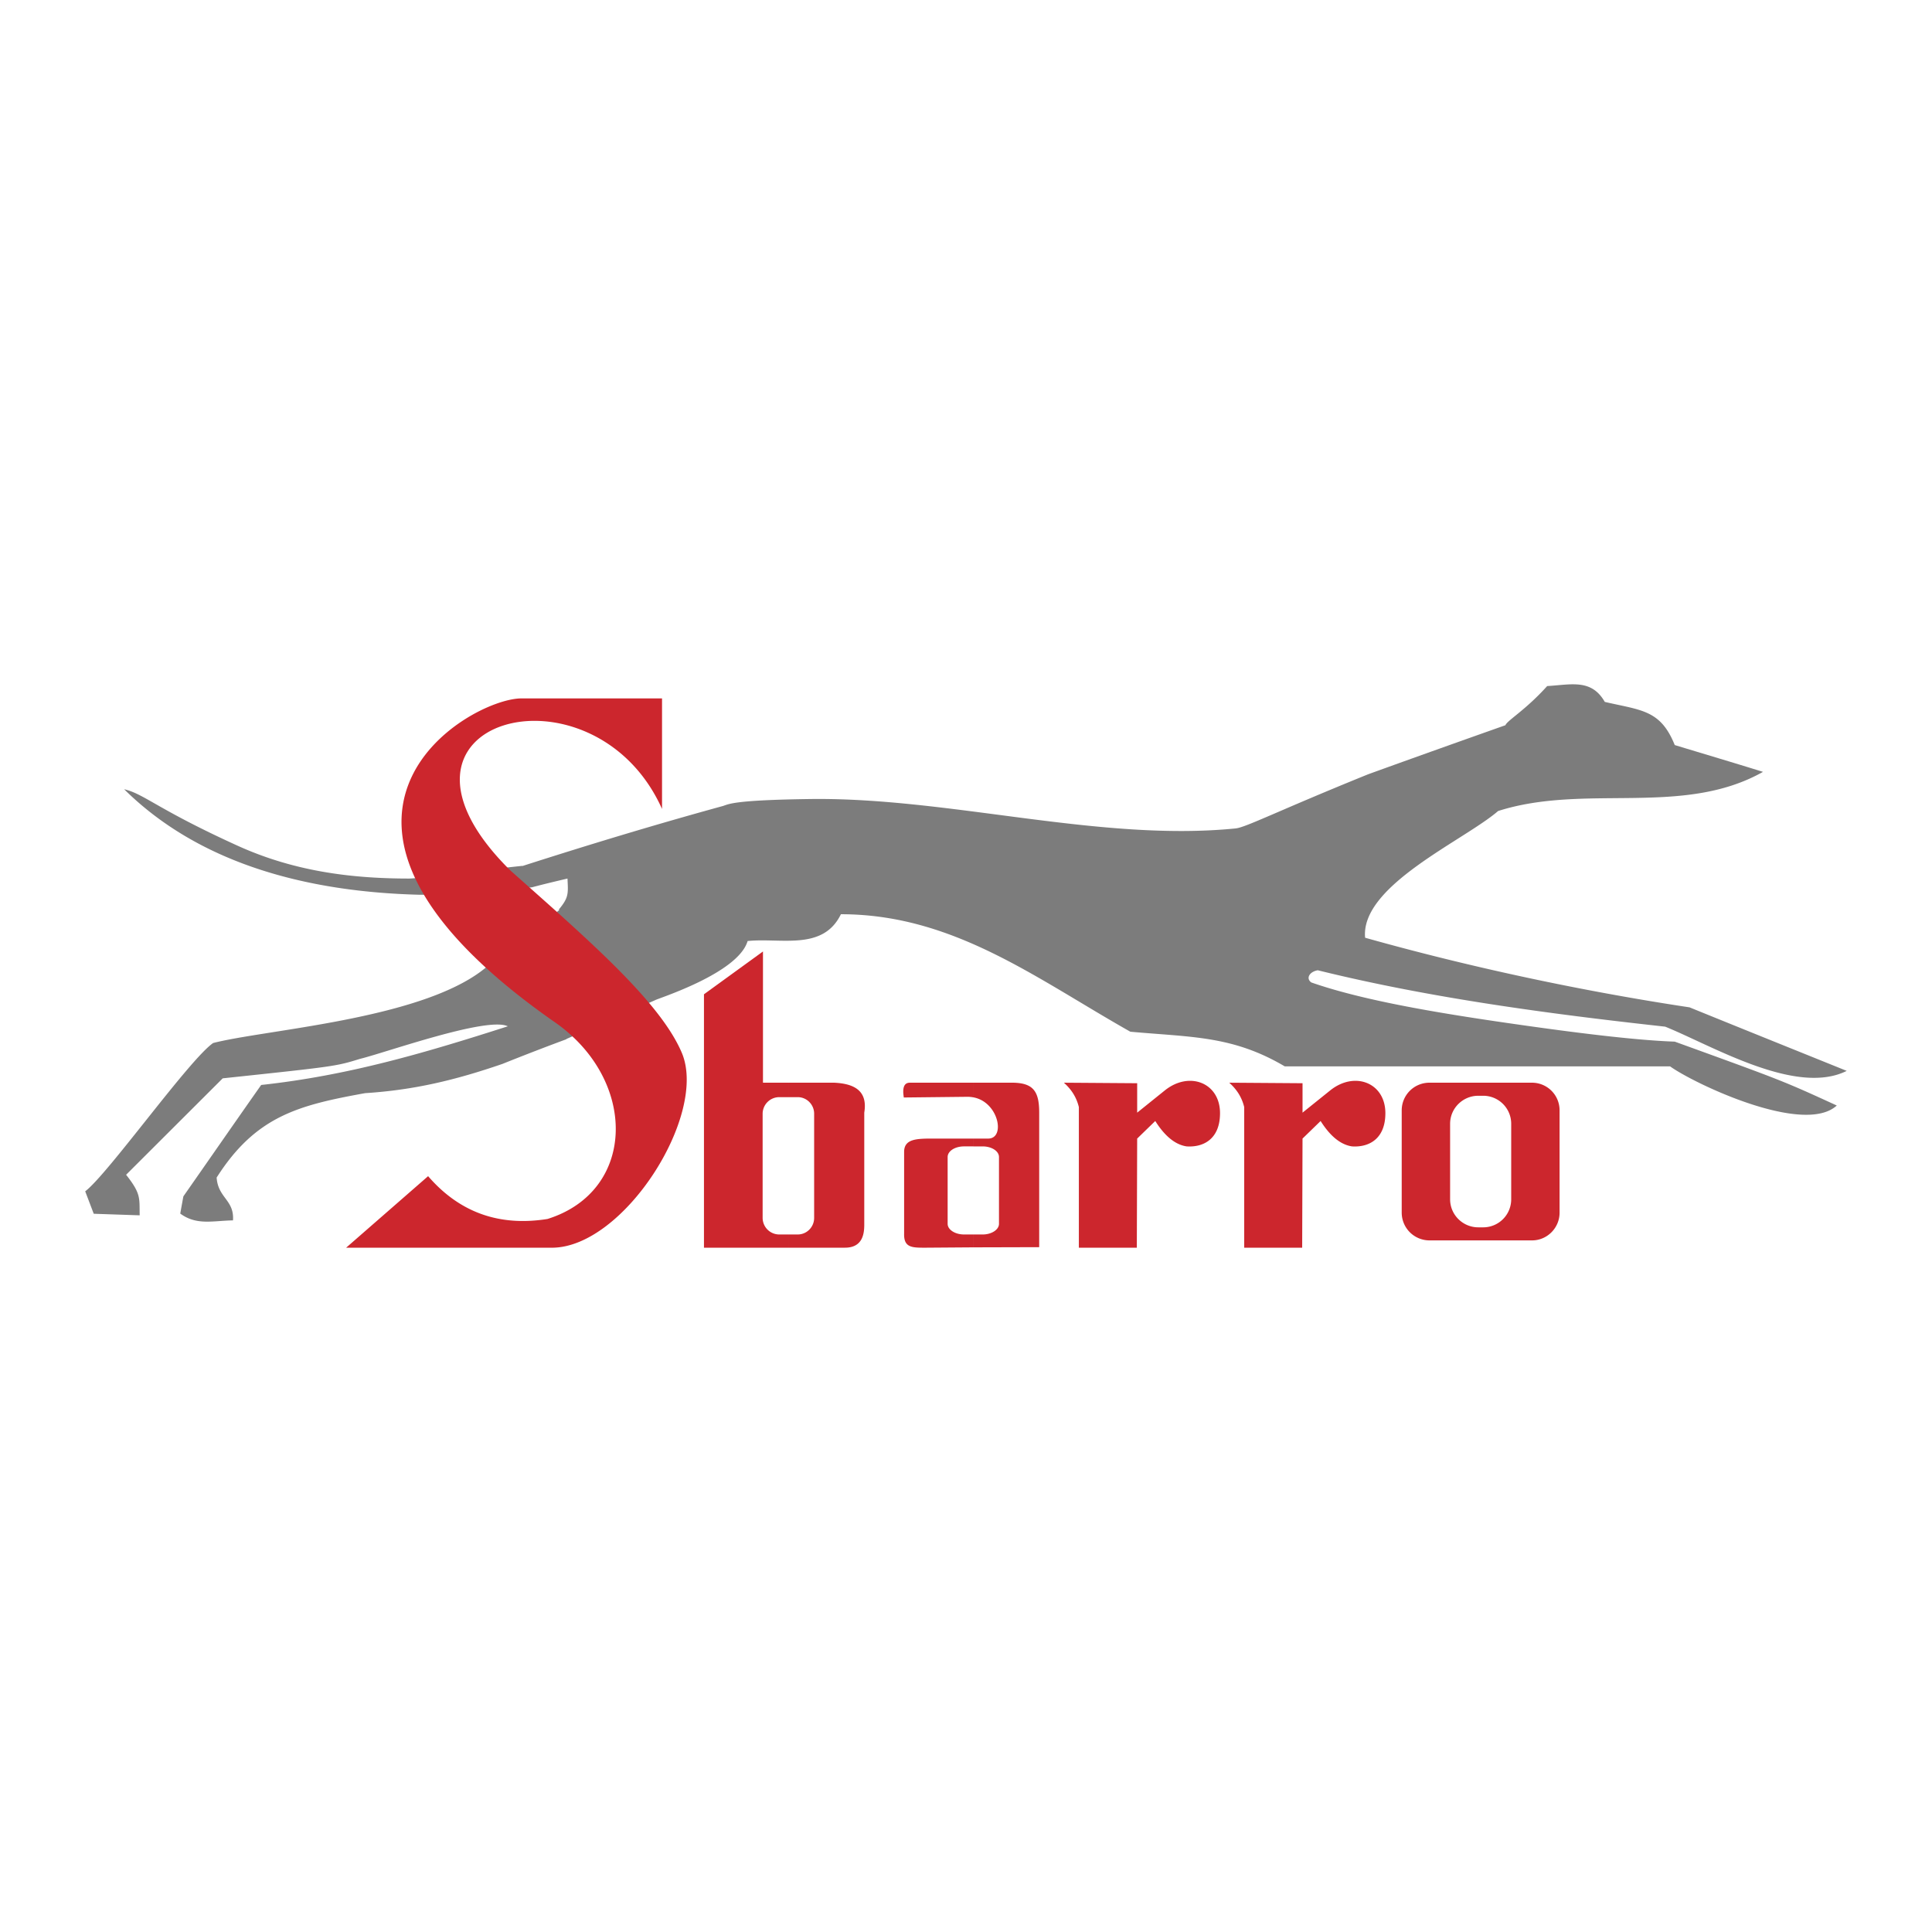
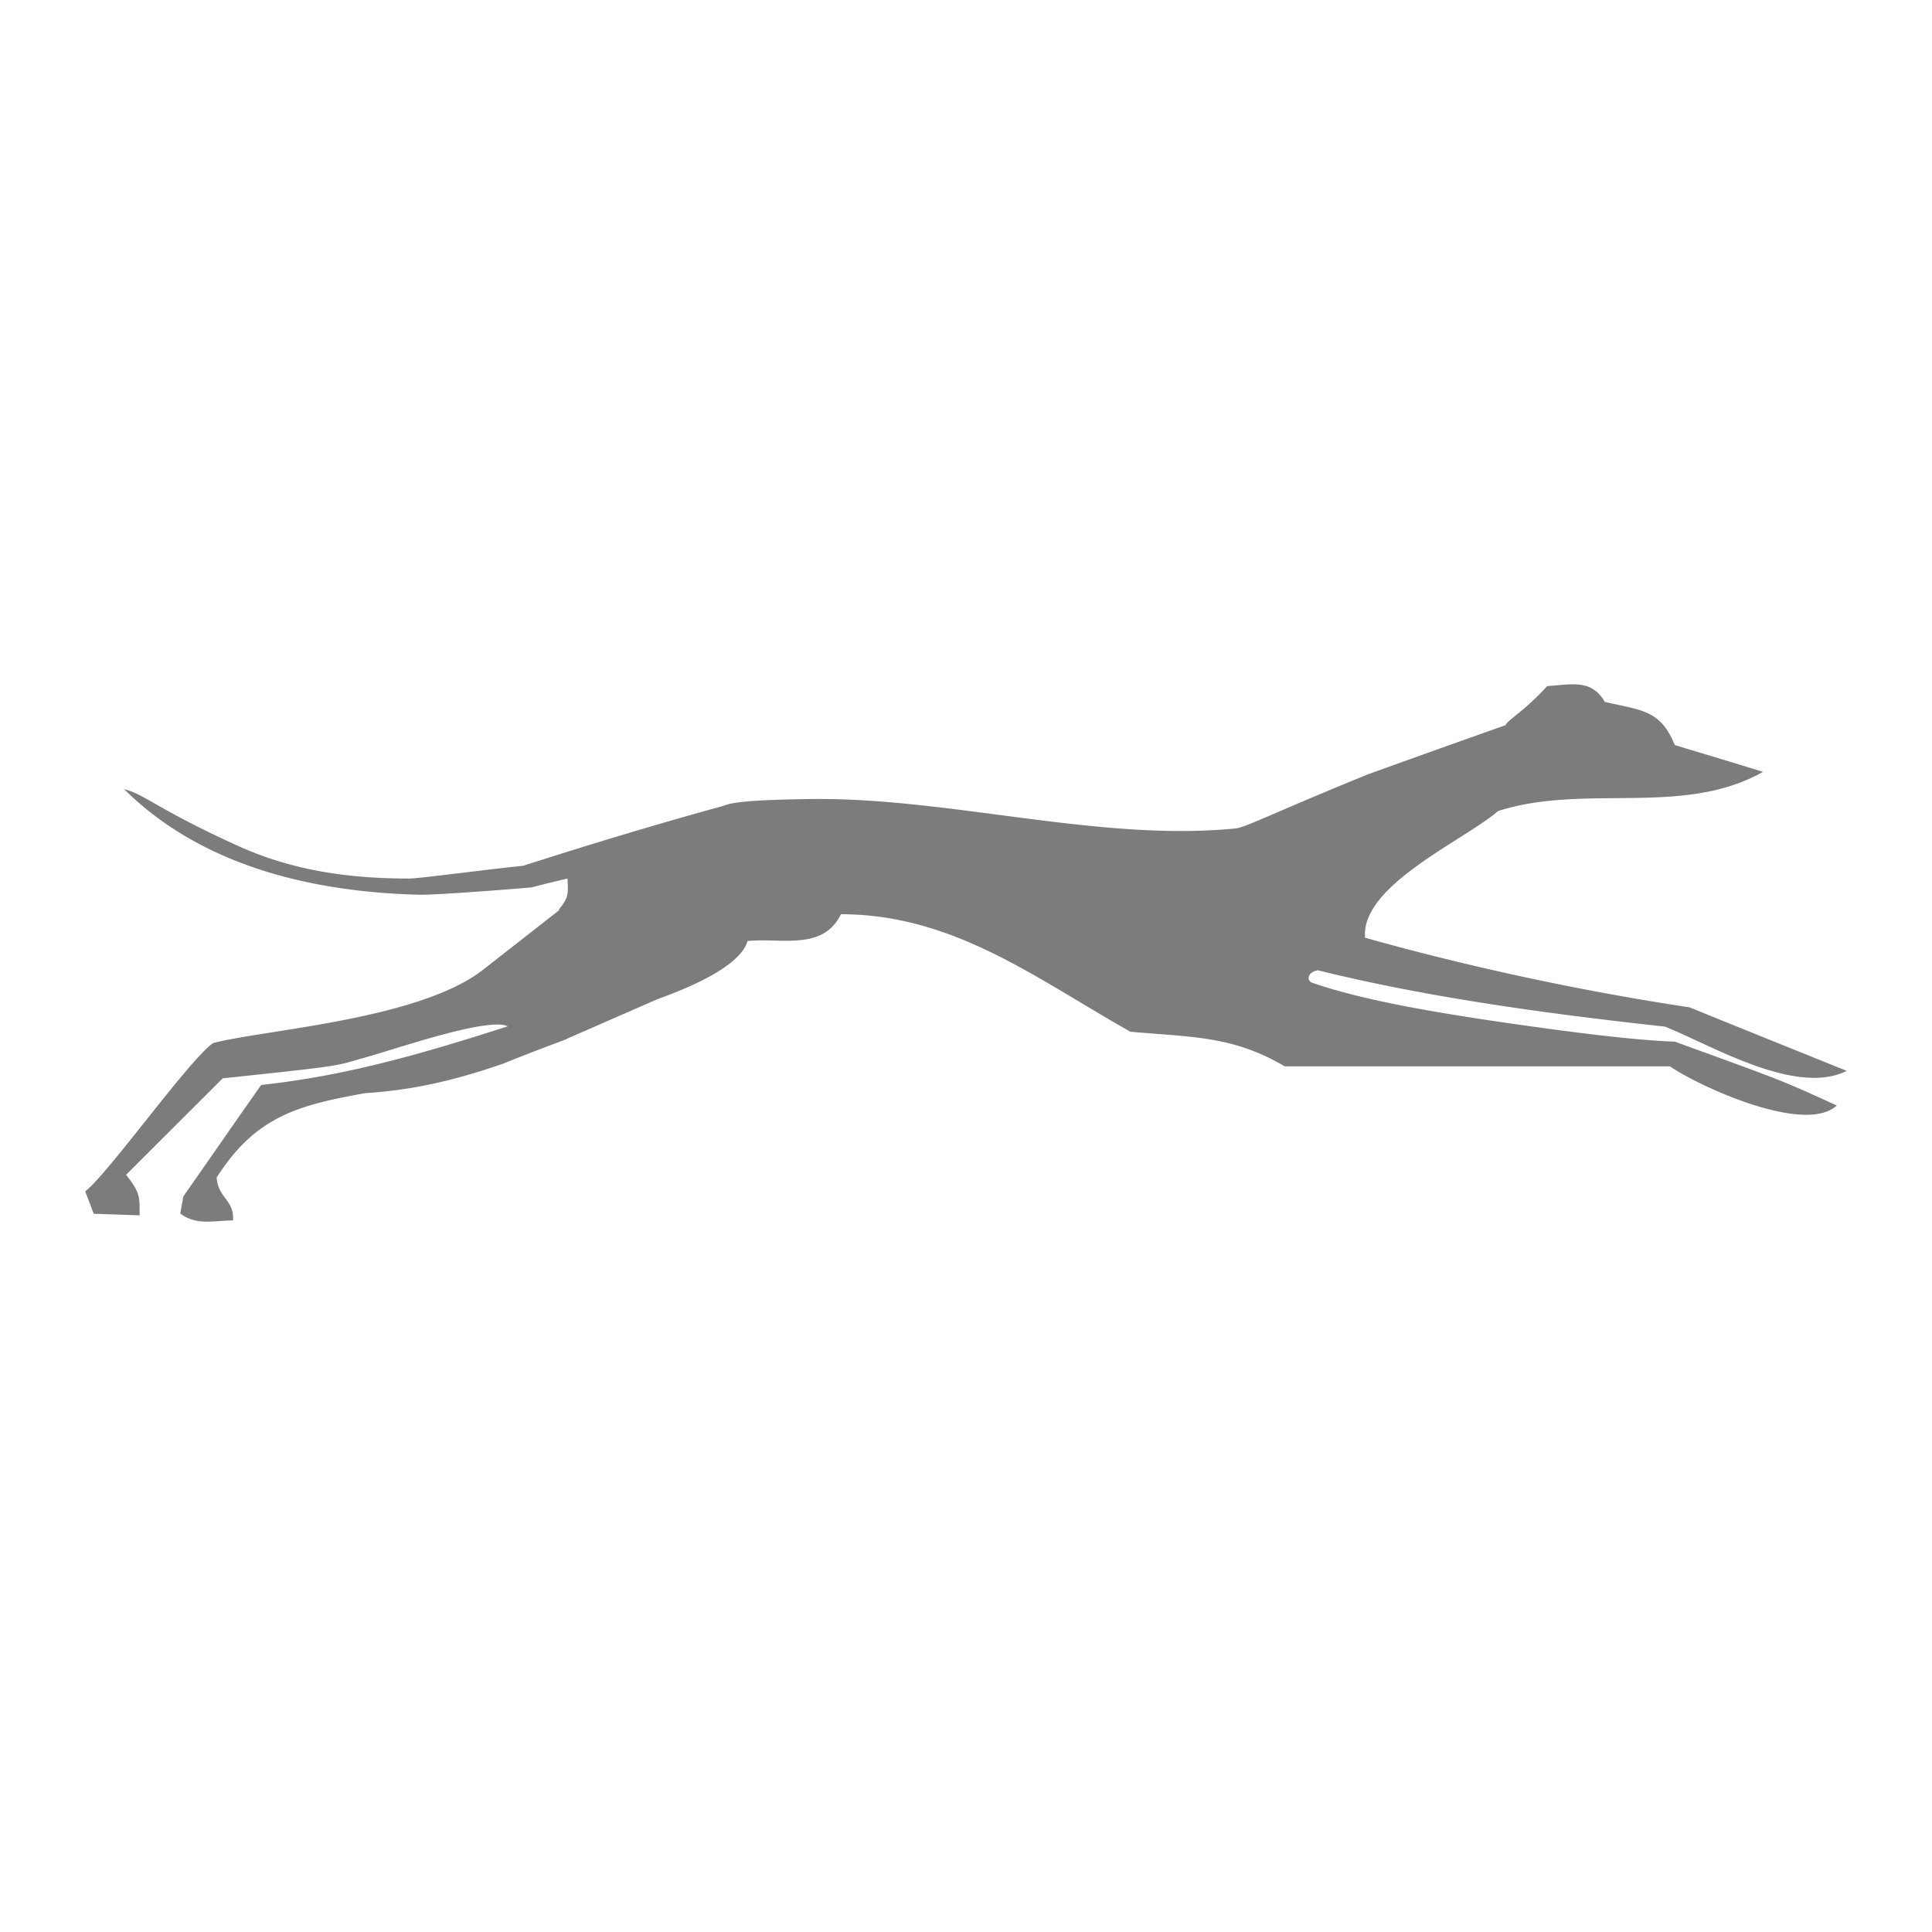
<svg xmlns="http://www.w3.org/2000/svg" width="2500" height="2500" viewBox="0 0 192.756 192.756">
  <g fill-rule="evenodd" clip-rule="evenodd">
-     <path fill="#fff" d="M0 0h192.756v192.756H0V0z" />
+     <path fill="#fff" d="M0 0h192.756H0V0z" />
    <path d="M65.356 99.791l-8.856 3.872s.018 0 .018.018a255.962 255.962 0 0 0-6.391 2.466c-4.688 1.614-8.804 2.604-13.701 2.917-6.599 1.198-10.888 2.258-14.812 8.422.139 2.049 1.771 2.223 1.632 4.271-2.014.035-3.629.521-5.262-.677.104-.591.208-1.163.312-1.72 2.588-3.698 5.158-7.414 7.762-11.113 8.665-.938 16.271-3.178 24.606-5.852-2.049-1.007-12.173 2.622-14.743 3.247-2.431.747-2.431.747-13.701 1.944l-9.638 9.621c1.511 1.91 1.32 2.326 1.354 4.046l-4.584-.156-.851-2.24c2.257-1.702 10.349-13.11 12.763-14.795 5.192-1.337 20.282-2.31 26.776-7.188l7.745-6.061c0-.035-.017-.052-.017-.086.989-1.198.92-1.563.851-3.074-1.181.278-2.361.556-3.525.868.017.035-9.603.799-11.288.747-11.321-.295-21.949-3.143-29.416-10.523 1.98.452 3.317 1.997 11.304 5.626 5.505 2.5 11.131 3.282 17.122 3.282.972 0 7.119-.833 11.304-1.267v.017c6.772-2.171 13.128-4.098 19.952-5.974.643-.174.816-.608 8.891-.712 13.822-.156 28.756 4.289 42.318 2.935 1.023-.104 4.254-1.771 13.213-5.4 4.551-1.649 9.135-3.282 13.701-4.897.191-.486 2.016-1.511 4.168-3.907 2.396-.139 4.41-.746 5.748 1.581 3.664.851 5.557.781 6.98 4.306 2.918.886 5.852 1.754 8.805 2.674-8.006 4.515-17.73 1.128-26.43 3.907-3.387 2.934-13.752 7.432-13.268 12.641 10.438 2.936 21.654 5.331 32.369 6.946 5.209 2.118 10.436 4.22 15.68 6.338-5.07 2.535-13.457-2.535-18.111-4.411-11.496-1.267-23.408-2.848-34.66-5.626-.834.14-1.215.816-.643 1.216 5.279 1.841 12.92 3.108 21.029 4.255 4.879.694 11.166 1.511 15.229 1.649 10.783 3.907 10.783 3.907 16.166 6.373-3.281 3.021-14.221-2.171-16.635-3.907h-38.445c-5.209-3.074-9.307-2.9-15.402-3.456-9.412-5.313-17.66-11.721-28.878-11.721-1.789 3.682-5.991 2.327-9.307 2.674-.951 3.247-9.078 5.764-9.234 5.904z" fill="#7c7c7c" />
-     <path d="M106.146 108.021l7.311.052v2.936l2.742-2.205c2.449-1.98 5.523-.782 5.523 2.257 0 2.535-1.598 3.421-3.318 3.316-1.111-.156-2.17-.989-3.143-2.535l-1.805 1.754-.035 10.888h-5.783v-14.03c-.259-1.06-.798-1.808-1.492-2.433zM122.643 108.021l7.311.052v2.936l2.744-2.205c2.447-1.98 5.521-.782 5.521 2.257 0 2.535-1.598 3.421-3.316 3.316-1.111-.156-2.172-.989-3.145-2.535l-1.805 1.754-.035 10.888h-5.783v-14.03c-.26-1.06-.799-1.808-1.492-2.433zM147.734 108.021h5.123a2.752 2.752 0 0 1 2.742 2.761v10.211c0 1.511-1.232 2.761-2.742 2.761h-5.123v-1.302h.242a2.795 2.795 0 0 0 2.797-2.796v-7.536a2.794 2.794 0 0 0-2.797-2.796h-.242v-1.303zm-5.123 0h5.123v1.303h-.244c-1.545 0-2.812 1.25-2.812 2.796v7.536c0 1.545 1.268 2.796 2.812 2.796h.244v1.302h-5.123a2.77 2.77 0 0 1-2.762-2.761v-10.211a2.76 2.76 0 0 1 2.762-2.761zM34.534 124.483l8.179-7.137c3.212 3.716 7.224 5.019 11.912 4.271 8.925-2.796 9.013-13.943.643-19.691C26.199 81.593 46.793 69.68 52.02 69.68h14.031v11.027c-6.876-15.298-30.354-8.925-15.142 6.13 7.936 7.05 14.985 13.162 17.121 18.215 2.605 6.199-5.799 19.432-12.971 19.432H34.534v-.001zM78.657 109.463h.938c.903 0 1.632.747 1.632 1.649v10.401c0 .903-.729 1.65-1.632 1.65h-.938v1.319h5.644c1.806 0 1.927-1.459 1.927-2.31v-11.165c.365-2.205-1.024-2.9-3.039-2.987h-4.532v1.443zm-.92 0h.92v-1.441h-2.535V94.929L70.235 99.2v25.283h8.422v-1.319h-.92a1.66 1.66 0 0 1-1.649-1.65v-10.401a1.66 1.66 0 0 1 1.649-1.65zM97.098 108.021h3.979c2.031.035 2.604.886 2.604 2.987v13.422l-6.582.018v-1.284h.939c.902 0 1.631-.486 1.631-1.06v-6.668c0-.591-.729-1.06-1.631-1.06h-.939v-.781h1.494c1.754 0 1.043-3.664-1.494-4.115v-1.459h-.001zm-6.32 0h6.32v1.459a3.262 3.262 0 0 0-.607-.052l-6.321.069c-.017-.174-.052-.365-.052-.556v-.104c.017-.416.139-.816.66-.816zm6.32 16.427l-4.792.035c-1.303 0-2.136 0-2.102-1.389v-8.162c0-1.319 1.25-1.337 2.935-1.337h3.958v.781h-.919c-.903 0-1.632.469-1.632 1.06v6.668c0 .573.729 1.06 1.632 1.06h.919v1.284h.001z" fill="#cc262d" />
  </g>
</svg>